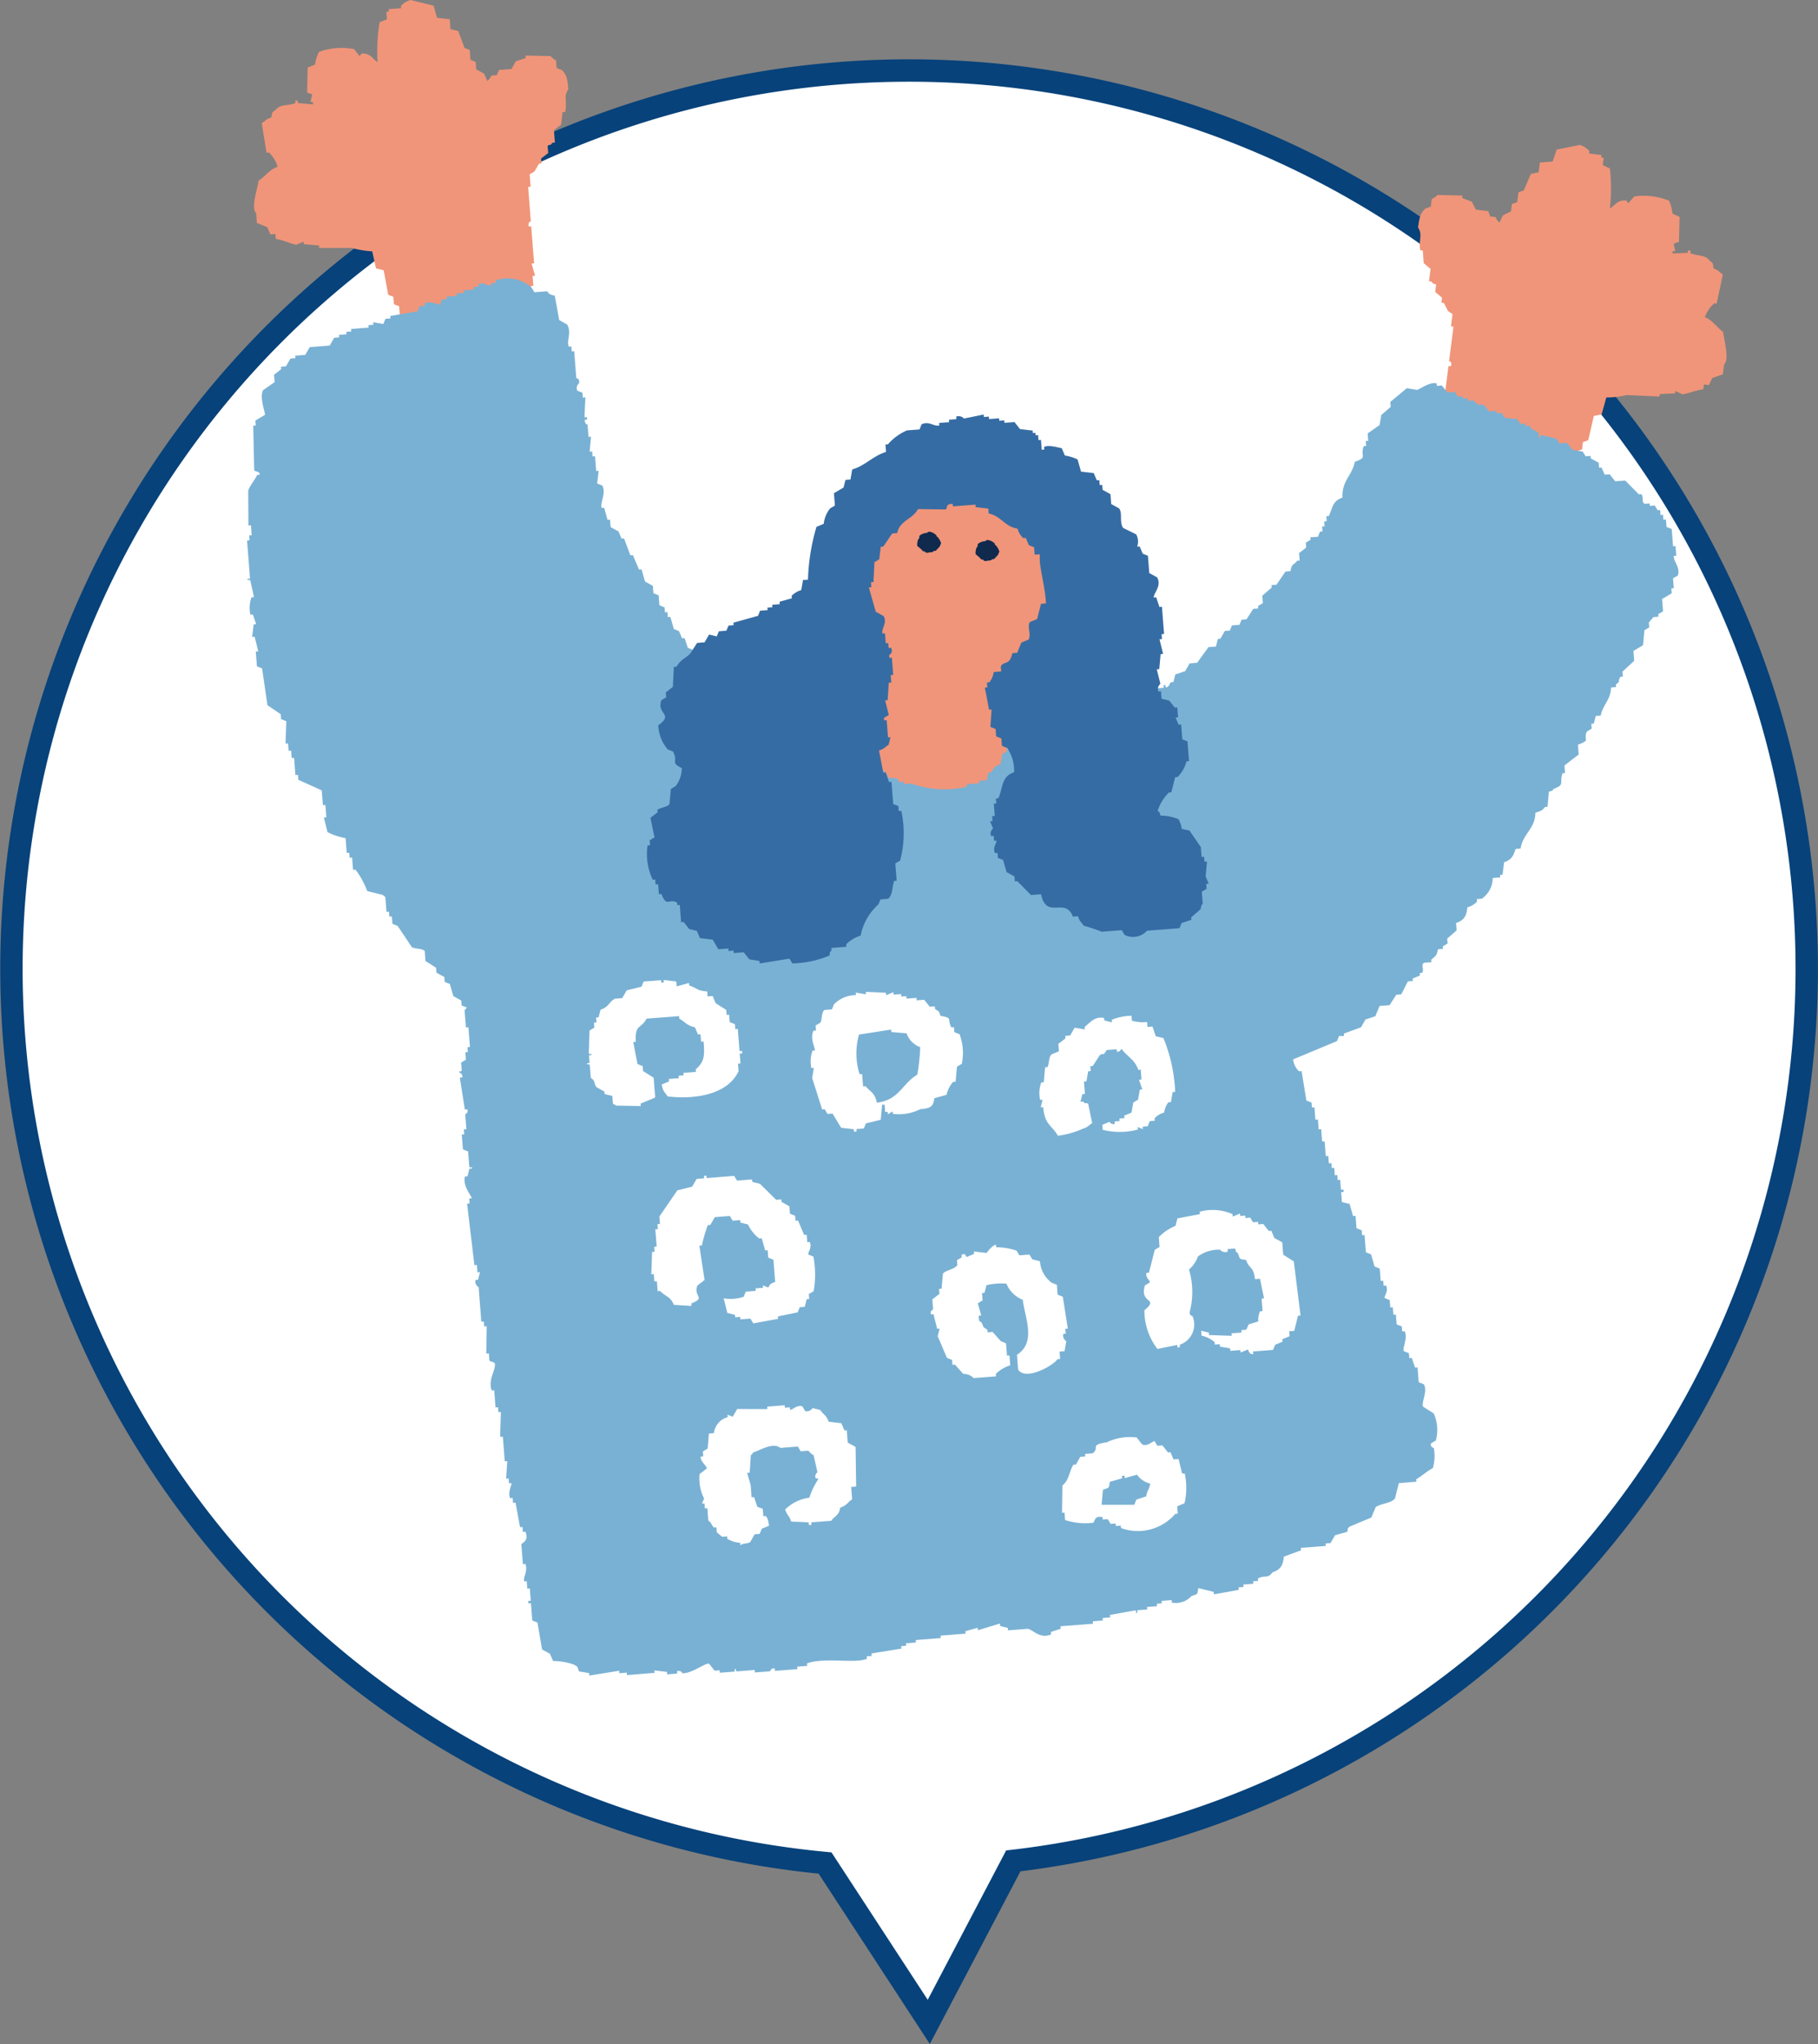
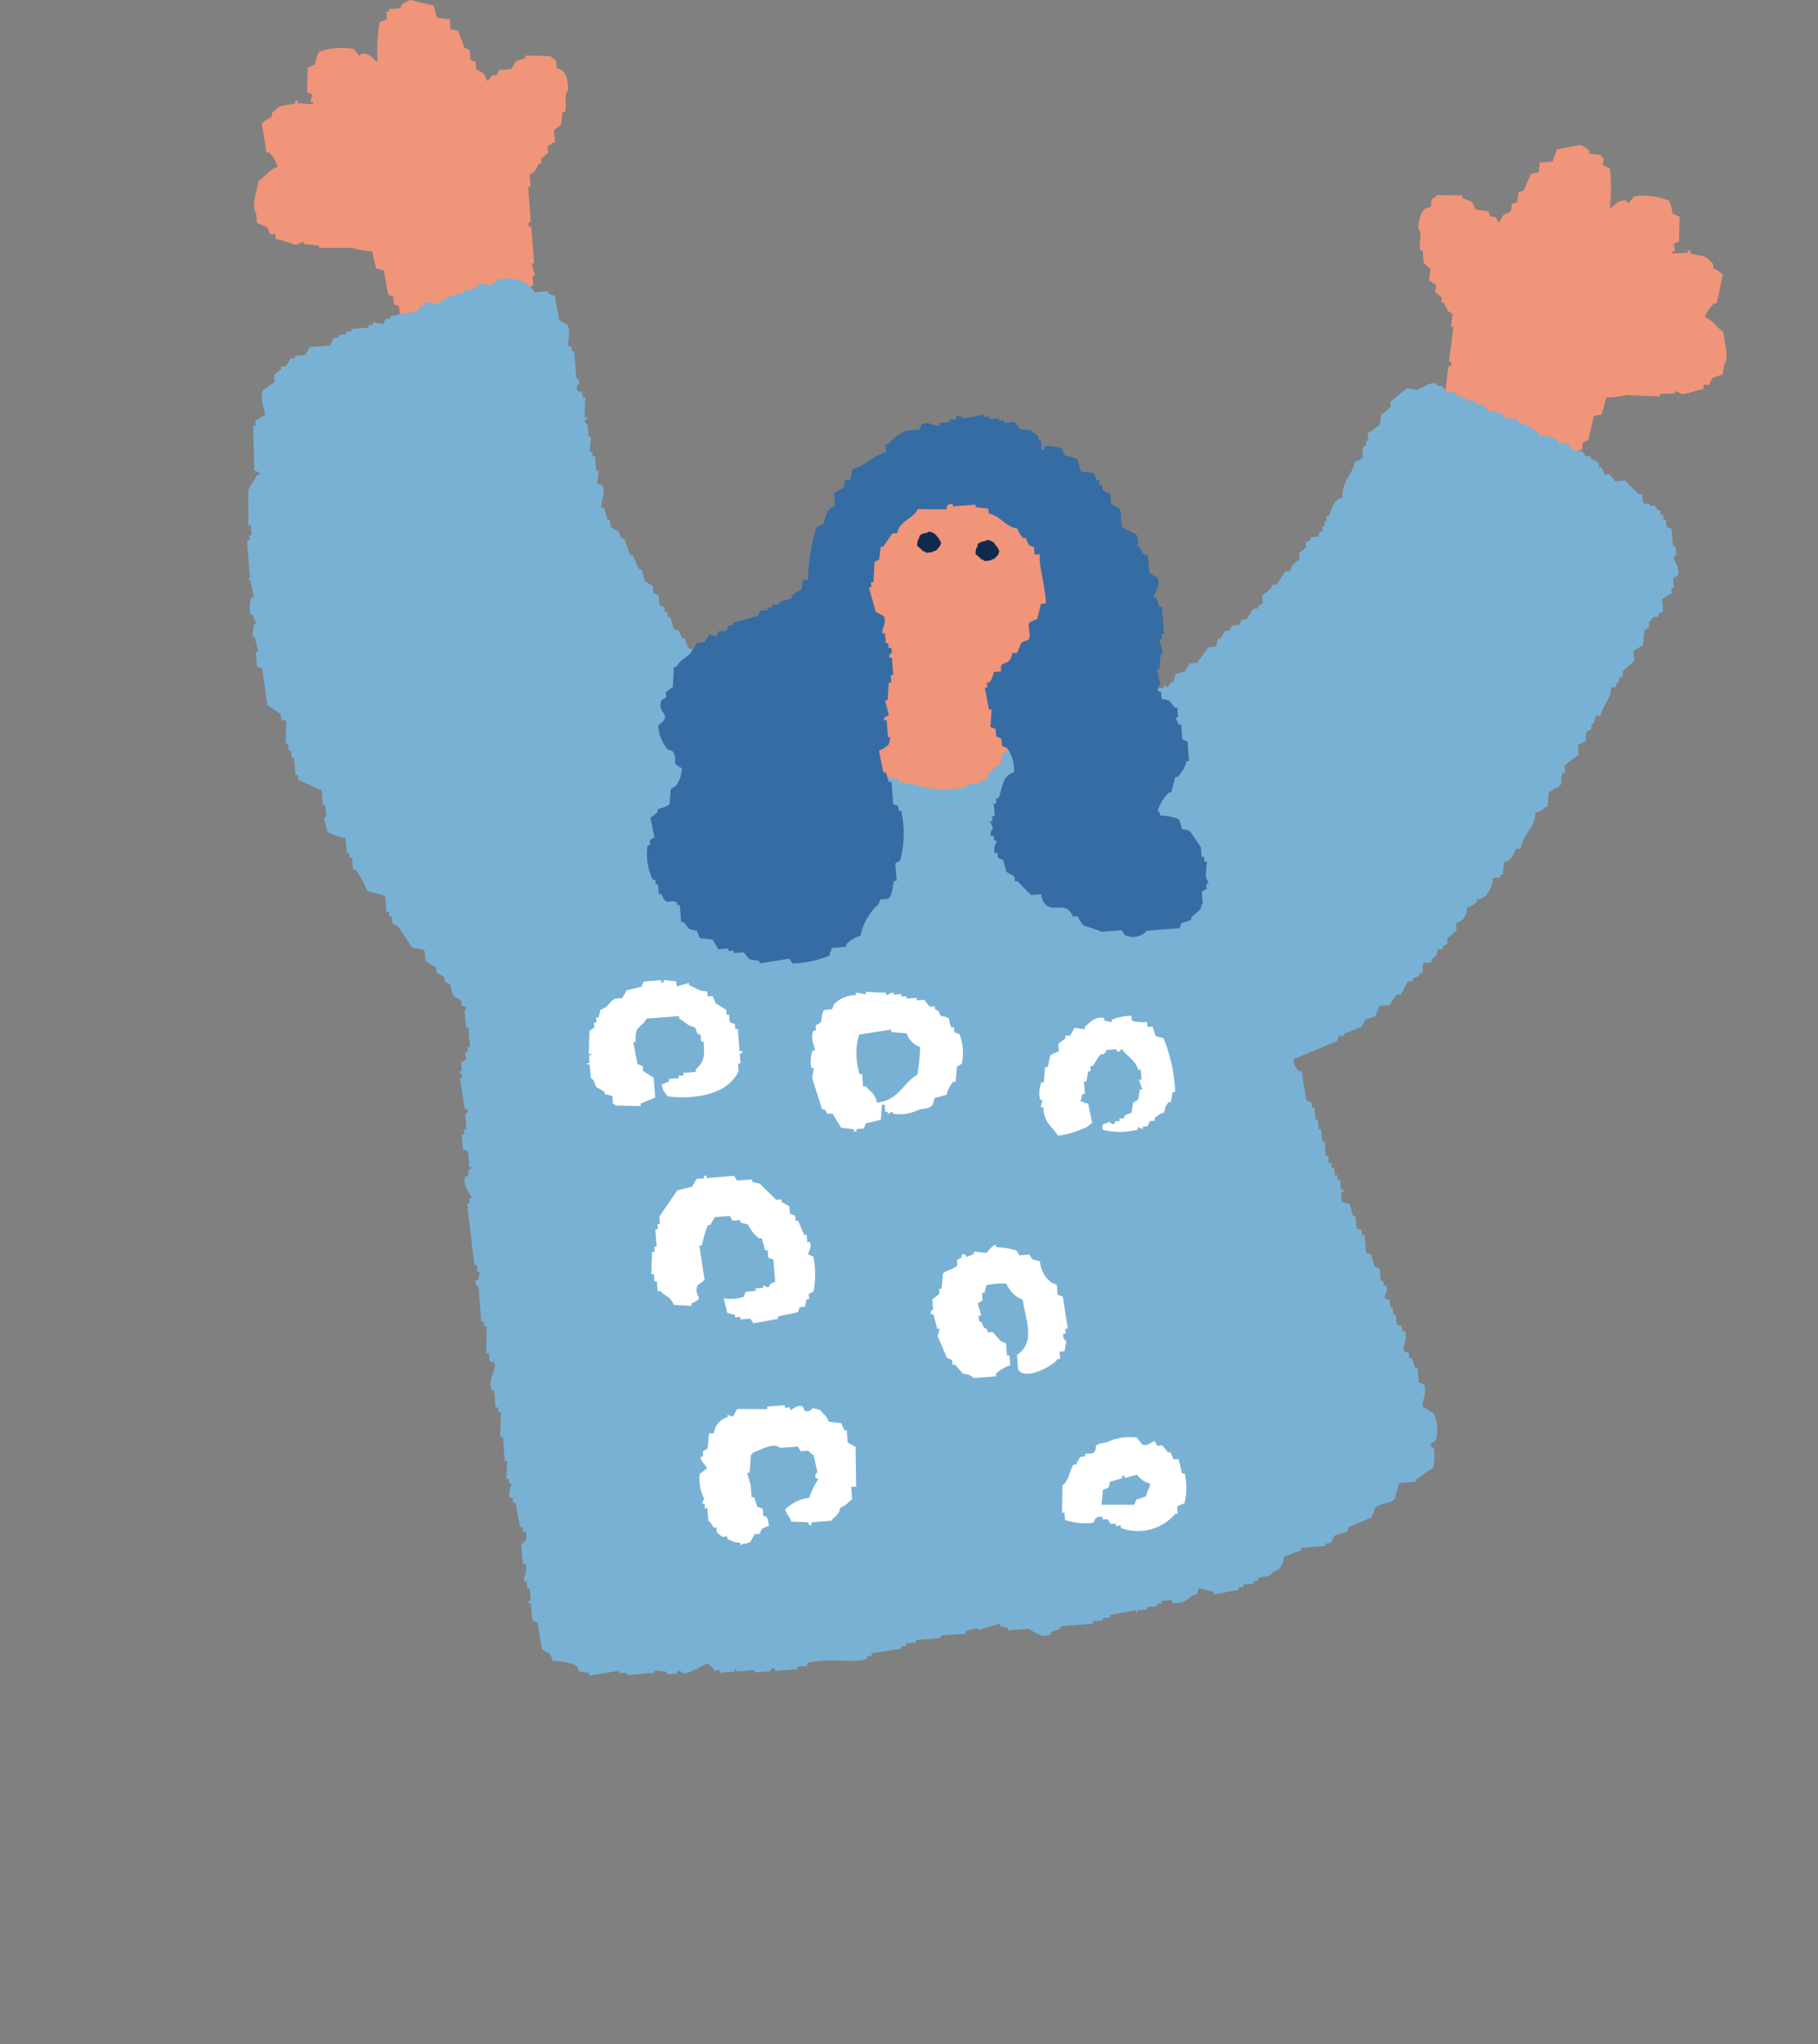
<svg xmlns="http://www.w3.org/2000/svg" width="81.214" height="91.252" viewBox="0 0 81.214 91.252">
  <rect x="0" y="0" width="81.214" height="91.252" fill="#808080" stroke="none" />
  <defs>
    <clipPath id="clip-path">
      <rect id="Rectangle_25926" data-name="Rectangle 25926" width="66.086" height="74.808" fill="none" />
    </clipPath>
  </defs>
  <g id="Group_56925" data-name="Group 56925" transform="translate(-1297.67 -327.023)">
    <g id="Group_50067" data-name="Group 50067" transform="translate(1298.17 327.023)" style="isolation: isolate">
      <g id="Group_50065" data-name="Group 50065">
-         <path id="Union_8" data-name="Union 8" d="M36.357,80.04a40.1,40.1,0,1,1,8.409-.095L40.99,87.133Z" transform="translate(0 3.132)" fill="#fff" stroke="#07427a" stroke-width="1" />
        <g id="Group_50180" data-name="Group 50180" transform="translate(10.537 0)">
          <g id="Group_50181" data-name="Group 50181" clip-path="url(#clip-path)">
            <path id="Path_6617" data-name="Path 6617" d="M8.484.252c.051.181.1.362.155.542l.567.067L9.24,1.3l.343.084.283.754.232.092.034.441.231.093c.009.11.018.22.026.331l.352.194.138.322c.128-.082.144-.191.206-.238l.223-.018.094-.229.558-.043.2-.348.438-.145c0-.036-.006-.073-.009-.11l1.125.024c.068.105.221.174.24.2.009.11.018.22.026.33l.232.093c.225.221.25.4.292.864-.235.308-.036.6-.146,1.009l-.112.009c-.023.186-.045.373-.068.559l-.318.246.043.551-.111.009c-.117.136,0,.044-.215.128.008.11.017.221.026.331l-.318.246c.005.074.011.147.017.22l-.111.009-.2.348-.215.128.043.551-.111.009q.034.44.068.881c.018.22.034.441.052.661,0,0-.145.005-.094.229l.111-.009q.064.826.128,1.652l-.111.009.155.543-.111.009c.011.146.022.294.034.44l-.111.009c.005.074.011.147.017.221L12.733,13q.017.94.034,1.881l-.627.6.034.441-.111.009.008.11-.549.154c0,.036.005.074.009.11l-.223.018.008.11-.446.035.008.11a2.305,2.305,0,0,1-1.116.086l-.781.061c-.039-.011-.686-.363-.7-.389L8.241,15.9l-.584-.287-.318-1.194-.352-.194-.043-.551-.232-.092c-.008-.11-.017-.221-.026-.331l-.231-.092q-.1-.547-.2-1.093l-.343-.084q-.086-.381-.171-.762a4.174,4.174,0,0,1-.91-.151l-1.46,0c0-.036-.006-.074-.009-.11L2.686,10.9c0-.037-.006-.074-.009-.11l-.326.136c-.284-.05-.6-.216-.919-.26-.005-.074-.011-.147-.017-.221l-.223.018-.138-.322L.59,9.954.556,9.514c-.238-.236.058-1.091.112-1.45.31-.2.476-.489.85-.62a1.529,1.529,0,0,0-.386-.635l-.112.009L.806,5.5c.193-.12.164-.167.43-.255.047-.269.02-.208.2-.348.221-.259.47-.155.876-.29L2.3,4.5l.111-.009c0,.036.006.074.009.11l.678.058c0-.036-.005-.074-.009-.11l-.111.009c.029-.113.057-.226.086-.339l-.231-.092q.013-.556.026-1.111l.327-.136a1.945,1.945,0,0,1,.18-.568,3.049,3.049,0,0,1,1.563-.121l.249.313.1-.119c.414.007.453.221.7.389A8.2,8.2,0,0,1,6.071.994L6.4.858c-.009-.11-.018-.22-.026-.33L6.483.519c0-.037-.006-.074-.009-.11L7.032.365,7.024.255A1,1,0,0,1,7.453,0l1.03.252" transform="translate(-0.151 0)" fill="#f09579" fill-rule="evenodd" />
            <path id="Path_6618" data-name="Path 6618" d="M84.756,9.589a.99.99,0,0,1,.416.273c0,.036-.009.073-.014.11l.555.067-.014.11.111.013c-.014.11-.028.219-.042.329l.32.15a8.135,8.135,0,0,1,0,1.782c.259-.157.308-.368.723-.358l.1.123.264-.3a3.034,3.034,0,0,1,1.555.189,1.911,1.911,0,0,1,.153.576l.319.15q-.014.556-.028,1.11l-.236.083c.023.114.047.228.07.342l-.111-.013c0,.037-.009.074-.013.11l.68-.029.014-.109.111.013c0,.036-.009.073-.013.109.4.153.653.059.861.327.171.148.146.086.18.356.261.1.229.145.416.273l-.277,1.3-.111-.013a1.533,1.533,0,0,0-.416.617c.368.148.52.445.819.657.036.36.291,1.228.041,1.453-.018.146-.037.292-.055.439l-.472.165-.153.316-.222-.027-.028.219c-.321.031-.644.183-.93.221l-.32-.15c0,.036-.009.073-.013.109l-.681.029c0,.036-.009.073-.014.11l-1.458-.066a4.117,4.117,0,0,1-.916.111l-.209.754-.348.07q-.125.542-.25,1.083l-.236.083c-.014.109-.028.219-.042.329l-.236.083c-.023.183-.046.365-.07.548L84.171,24l-.375,1.18-.6.262c-.019.146-.037.292-.056.439-.019.025-.682.349-.722.358l-.777-.094A2.308,2.308,0,0,1,80.532,26l.014-.109L80.1,25.84l.014-.11-.222-.027c0-.036.009-.073.013-.109l-.541-.177c0-.036.009-.073.013-.109l-.111-.013q.027-.22.055-.439l-.6-.63.126-1.878-.111-.013c.009-.073.018-.146.028-.219l-.111-.013c.019-.146.037-.292.056-.439l-.111-.013c.06-.178.121-.356.181-.535l-.111-.013.209-1.645.111.013c.061-.221-.084-.233-.084-.233q.041-.33.084-.659.056-.438.111-.877l-.111-.013q.034-.274.07-.548L78.853,17l-.18-.356-.111-.013c.009-.073.018-.146.028-.219l-.306-.26c.014-.109.028-.219.042-.329-.213-.093-.1,0-.209-.137l-.111-.013c.023-.183.046-.365.07-.548l-.306-.26c-.014-.188-.028-.375-.042-.562l-.111-.013c-.09-.416.123-.7-.1-1.014.065-.461.1-.64.333-.85l.236-.082c.014-.11.028-.219.041-.329.021-.028.177-.09.25-.192l1.125.025-.014.11.431.163.181.356.555.067.083.233.223.027c.059.049.07.159.194.246l.153-.316.361-.179c.014-.109.028-.219.042-.329l.236-.083c.018-.146.037-.292.055-.439l.236-.083.319-.74.348-.07c.018-.146.037-.292.055-.439l.57-.043q.09-.267.181-.534l1.041-.208" transform="translate(-25.207 -3.118)" fill="#f09579" fill-rule="evenodd" />
            <path id="Path_6619" data-name="Path 6619" d="M63.847,30.8l-.034-.441-.111.009q-.03-.386-.06-.771l-.232-.092c-.008-.111-.017-.221-.026-.331l-.111.009c-.006-.074-.011-.147-.018-.221l-.111.009c-.005-.073-.011-.146-.017-.22l-.112.009-.129-.212-.223.018-.008-.11-.223.017c-.156-.1-.026-.269-.146-.432l-.112.009-.609-.617-.447.034-.249-.313-.223.018q-.068-.161-.137-.322l-.112.009c-.005-.074-.011-.147-.017-.22l-.352-.194-.008-.11-.223.017-.129-.211-.455-.076-.249-.313-.335.026-.128-.211-.688-.168c-.128.091.052.086-.1.119-.006-.074-.011-.147-.018-.221l-.352-.194c0-.036-.006-.073-.009-.11L57.107,25c0-.037-.005-.074-.009-.111l-.223.018-.129-.211-.567-.067-.129-.212-.223.018-.008-.11-.335.026-.249-.313-.223.018-.24-.2-.223.018-.008-.11-.223.017c0-.036-.006-.073-.009-.11l-.223.018-.129-.212-.335.026-.249-.313-.223.018-.008-.111c-.305-.084-.721.248-.877.29l-.455-.076-.738.611c.005.074.011.147.017.221l-.421.365-.077.449-.532.374c.008.11.017.221.026.331l-.112.009c.006.073.011.146.018.22l-.112.009c-.164.5.206.474-.395.7-.121.624-.58.828-.55,1.594-.458.16-.427.441-.61.823l-.111.009c.005.074.011.147.017.221l-.111.009c.005.073.011.146.017.22l-.111.009c.005.074.011.147.017.22l-.111.009-.094.229-.335.026c0,.036.006.073.009.11l-.215.127c.005.074.011.147.017.221l-.318.246c.009.11.018.221.026.331l-.111.009c-.184.24-.227.089-.3.466l-.223.018-.4.586-.223.018.008.11-.42.365c.008.11.017.22.026.331l-.215.128.008.11-.223.017-.3.467-.223.018-.094.229-.335.026c-.032.076-.063.153-.094.229l-.223.018-.2.348-.111.009-.086.339-.335.026-.507.7-.335.026-.2.348-.438.144c-.028.113-.057.226-.086.339l-.112.009c-.1.119-.043.158-.206.238-.094-.079.029-.153-.12-.1l.008.111-.335.026-.094.229-.223.018c0,.036.006.073.009.11-.507.327-1.024.3-1.159.976-.458.1-.468.276-.747.5l.008.111-1.348-.006c0,.036.006.073.009.11l-.223.018-.2.348-.111.009c-.225.053-.232-.093-.232-.093l-1.219.206a.3.3,0,0,0-.343-.084c0,.036.006.074.009.11a1.435,1.435,0,0,1-.773.171c0-.036-.006-.074-.009-.11a1.715,1.715,0,0,0-.9-.04c0,.036.005.074.009.11l-.335.026c0,.036.006.073.009.11l-.111.009-.129-.212-.679-.058-.008-.11-.112.009c0,.036.006.073.009.11l-1.125-.024c0-.036-.005-.074-.009-.11l-.223.018-.008-.11-.223.017-.129-.211-1.125-.024c0-.036-.005-.074-.009-.11l-.335.026c0-.036-.005-.073-.009-.11-.24-.024-.409.283-.541.264l-.129-.212-.447.035c0,.036.006.074.009.11l-.112.009-.008-.11-1.331.214c0,.037.006.074.009.111l-.781.061c0,.036.005.074.009.11l-.559.043c0,.037.006.074.009.11l-.111.009c0-.036-.006-.074-.009-.11l-.885.18-.008-.11a1.394,1.394,0,0,0-.807-.27c-.006-.074-.011-.146-.018-.22l-.232-.092-.008-.111-.223.018c-.4-.248-.379-.717-.962-.812a1.754,1.754,0,0,0-.653-1.169l-.231-.092c-.018-.22-.034-.441-.052-.661l-.111.009c-.006-.073-.011-.146-.017-.22l-.352-.194q-.021-.275-.043-.551L19.69,34.9l-.146-.433-.112.009q-.069-.161-.137-.322l-.232-.092c-.051-.181-.1-.362-.155-.542l-.111.008c-.006-.074-.011-.146-.018-.22l-.111.008c-.006-.073-.011-.146-.017-.22L18.42,33l-.034-.441-.231-.093c-.009-.11-.018-.22-.026-.331l-.352-.194q-.078-.271-.155-.543l-.112.009q-.137-.322-.275-.644l-.111.009-.283-.754-.111.009-.138-.322-.352-.194-.026-.331-.111.009c-.051-.18-.1-.361-.155-.542l-.111.009c-.077-.233.214-.639.034-1l-.232-.093L15.707,27l-.111.009c-.018-.22-.034-.441-.051-.661l-.112.009c-.005-.074-.011-.147-.017-.221l-.112.009.061-.669-.112.009-.043-.551s-.1.026-.129-.211l.111-.009-.008-.11-.112.009q.021-.445.043-.891L15,23.733c-.006-.073-.011-.146-.018-.22l-.231-.092a.287.287,0,0,1,.086-.339c.012-.238-.129-.212-.129-.212q-.047-.605-.094-1.212l-.111.009c-.005-.073-.011-.146-.017-.22l-.112.009c-.117-.276.142-.623-.077-.991l-.352-.194q-.1-.547-.2-1.093c-.334-.055-.27-.165-.352-.194l-.558.043-.129-.211a1.614,1.614,0,0,0-1.6-.319c0,.036.006.074.009.11l-.223.018c0,.037.006.074.009.11-.134.018-.3-.177-.567-.067,0,.037.005.074.009.111l-.223.017c0,.037.005.074.009.111l-.447.034.008.111-.335.026c0,.036.006.074.009.11l-.447.035c0,.036.006.073.009.11l-.223.018-.094.229c-.143-.01-.406-.181-.678-.058l.008.11-.223.018-.1.229-1.219.206c0,.037.006.074.009.111l-.223.017c-.031.076-.063.153-.094.229l-.455-.075c0,.036.005.074.009.11l-.223.017.008.111-.781.061c0,.036.006.074.009.11l-.223.018c0,.037.006.074.009.11l-.335.026.008.11-.223.018-.2.348-.893.07-.2.348-.446.034.008.11-.223.018-.2.348-.223.017c0,.037.005.074.009.111l-.318.246c.008.11.017.22.026.33L.714,23.4c-.169.319.11,1.031.086,1.1l-.43.255c.006.074.011.147.018.22l-.112.009q.021,1,.043,1.991c.029.067.273.035.24.2l-.112.009c-.091.219-.329.48-.395.7L.06,29.44l.112-.009c.011.146.022.294.034.441l-.111.008c.005.074.011.147.017.221L0,30.11q.064.826.128,1.653c-.024.154-.138-.034-.1.118l.111-.008q.086.381.171.763L.2,32.643a1.386,1.386,0,0,0-.051.78l.111-.009.146.432-.111.009-.069.559.111-.009q.082.326.163.653l-.112.009c.018.22.034.441.052.661l.231.093q.12.822.24,1.643l.593.4c.005.074.011.147.017.221l.232.092-.034,1,.111-.009c.009.11.018.221.026.331l.112-.009c.008.11.017.221.026.331L2.1,39.81q.03.386.06.771l.112-.009c.005.074.011.147.017.221l1.047.472c.018.22.034.441.052.661l.111-.009.043.551-.111.009.163.652a3.011,3.011,0,0,0,.807.27c.017.22.034.441.051.661l.111-.009c.006.074.011.147.018.221l.111-.009q.021.275.043.551l.111-.008a3.863,3.863,0,0,1,.524.956l.687.168.12.1c.018.22.034.441.051.661l.112-.009c.005.074.011.147.017.221l.112-.009c.008.11.017.221.026.331l.231.092.636.948c.125.08.481.051.575.177l.034.441.472.3c.005.074.011.147.017.221l.352.194c.005.074.011.147.017.22l.232.093c.051.181.1.361.155.542l.352.194c.005.074.011.147.017.221l.232.092-.1.119q.029.386.06.771l.111-.009.069.881-.112.009c.006.074.011.147.018.22l-.112.009c.009.11.018.221.026.331l-.215.128c.009.11.018.221.026.331-.036.152-.137-.034-.1.119a.178.178,0,0,1,.128.212l-.111.008.223,1.424.112-.009c.047.184-.09.2-.094.229.017.221.034.441.051.661l-.111.009c.005.073.011.146.017.22l-.111.009c.017.22.034.441.051.661l.231.093c.018.22.034.441.051.661.05.148.155-.051.121.1l-.112.008c-.028.113-.057.227-.086.339l-.112.009c-.121.435.31.879.3.974l-.112.009c.006.074.011.147.017.221l-.111.009.326,2.745.111-.009c.009.11.018.22.026.331l.112-.009c-.029.113-.057.226-.086.339l-.112.009a.28.28,0,0,0,.138.322l.119,1.543.112-.009c.005.074.011.147.017.22l.112-.009q-.009.61-.018,1.221L10.8,66.4c.009.111.018.221.026.331l.232.092c.1.269-.316.734-.129,1.23l.111-.009q.03.386.06.771l.112-.009c.005.074.011.146.017.22l.111-.009-.034,1c0,.037.006.074.009.111l.111-.009q.044.551.086,1.1l.112-.009q-.026.391-.052.78l.112-.009c.005.074.011.147.017.22l.112-.008c.013.085-.175.412-.061.669l.112-.009c.005.074.011.147.017.221l.112-.009q.1.547.2,1.093l.111-.008c.006.074.011.146.018.22l.111-.009c.173.429-.153.483-.18.568q.034.44.068.881l.112-.009c.124.344-.115.576-.052.78l.112-.009c.008.11.017.22.026.331l.111-.009c.014.184.029.367.043.551l-.112.009c0,.036.006.074.009.11l.111-.009q.03.386.06.771l.232.092q.1.6.206,1.2l.352.194.137.322a2.946,2.946,0,0,1,.91.15c.2.111.161.055.249.314l.455.075c0,.037.006.074.009.111l1.331-.215.008.11.335-.026.008.11,1.228-.1c0-.036-.005-.074-.009-.11l.567.067c0,.037.006.074.009.11l.447-.034c0-.037-.006-.074-.009-.11.2-.046.231.092.231.092.395.04,1.036-.468,1.2-.426l.249.314.223-.018c0,.036.005.074.009.11l.669-.052-.008-.11c.157-.016-.038.086.12.1l.781-.061.008.11.67-.052c.028-.008.026-.145.215-.128,0,.036.006.074.009.11l1-.078c0-.036-.006-.073-.009-.11l.447-.034c0-.037-.006-.074-.009-.11.767-.289,2.145.022,2.679-.209l-.008-.11.223-.018-.008-.111,1.331-.214-.008-.11.223-.018-.008-.11.446-.035-.008-.11,1.116-.087c0-.036-.005-.074-.009-.11l1.117-.087c0-.036-.006-.074-.009-.11l.549-.153c0,.036.006.073.009.11l.988-.3.008.111.343.084c0,.037.006.074.009.11l.893-.07c.252.069.541.46,1.03.252l-.008-.11.438-.144c0-.037-.006-.074-.009-.111l1.452-.113c0-.036-.006-.074-.009-.11l.447-.035c0-.036-.006-.074-.009-.11l.335-.026-.008-.111,1.107-.2c.156.026-.032.142.12.1l-.008-.111.446-.034-.008-.11.446-.035-.008-.11.223-.018-.008-.11.447-.034.008.11a.94.94,0,0,0,.876-.29c.3-.107.252-.046.309-.356l.687.168c0,.037.006.074.009.11l1.108-.2c0-.037-.006-.074-.009-.111l.223-.018c0-.036-.006-.073-.009-.11l.447-.034c0-.037-.006-.074-.009-.11l.223-.018c0-.037-.005-.074-.009-.11.36-.173.417.036.653-.273.367-.121.467-.317.506-.7l.765-.281c0-.037-.005-.074-.009-.111l1.117-.086c0-.037-.006-.074-.009-.111l.223-.018.2-.348.549-.154c.05-.225-.023-.093.094-.229l.979-.408.189-.458c.208-.174.718-.17.867-.4l.172-.678.781-.061c0-.036-.005-.074-.009-.11.31-.179.445-.338.748-.5a2,2,0,0,0,.043-.89c0-.019-.173-.025-.128-.212l.215-.128a1.772,1.772,0,0,0-.094-1.211l-.472-.3c-.094-.209.215-.651.034-1l-.231-.092c-.018-.221-.034-.441-.051-.661l-.112.009-.146-.432-.111.009c-.006-.074-.011-.147-.018-.221l-.231-.092c-.064-.152.189-.574.043-.89l-.111.009c-.005-.074-.011-.147-.017-.221l-.232-.092-.034-.441-.111.009c-.009-.11-.018-.221-.026-.331l-.112.009c-.008-.11-.017-.221-.026-.331l-.231-.092c0-.14.182-.3.069-.559l-.112.009c-.005-.074-.011-.147-.017-.221l-.112.009-.043-.551-.232-.093c-.051-.181-.1-.361-.155-.542l-.231-.093q-.03-.386-.06-.771l-.111.009c-.006-.074-.011-.147-.018-.221l-.231-.093q-.022-.275-.043-.551l-.111.009c-.052-.181-.1-.361-.155-.542l-.343-.084-.034-.441.111-.009-.008-.11-.112.009-.034-.441-.111.009c-.005-.074-.011-.147-.017-.221l-.112.009c-.009-.11-.017-.22-.026-.331l-.111.009c-.006-.074-.011-.146-.018-.22l-.111.009c-.009-.111-.018-.221-.026-.331l-.112.009c-.017-.221-.034-.441-.051-.661l-.111.009q-.022-.275-.043-.551l-.111.009-.034-.441-.112.009-.043-.551-.111.008c-.006-.074-.011-.146-.018-.22l-.231-.093-.215-1.313-.112.009a.847.847,0,0,1-.266-.533l1.958-.817.094-.229L49,52.231,49,52.121l.764-.281.2-.348.438-.144.189-.458.447-.035.3-.466.223-.018.292-.577.223-.018c0-.036-.005-.074-.009-.11l.327-.136c0-.036-.006-.074-.009-.11l.112-.009c.094-.173-.067-.33.077-.449l.335-.026c0-.037-.006-.074-.009-.11.194-.18.238-.154.3-.467l.223-.018-.008-.11.215-.128c-.006-.074-.011-.146-.018-.22l.421-.366c-.009-.11-.017-.22-.026-.331.367-.12.468-.316.507-.7a.877.877,0,0,0,.429-.255c0-.037-.005-.074-.009-.11l.223-.018a1.131,1.131,0,0,0,.49-.925l.335-.026c0-.036-.005-.074-.009-.11l.112-.009.069-.559c.352-.119.408-.285.515-.595l.223-.018c.109-.682.646-.862.662-1.6.239-.071.31-.1.429-.255l.111-.009.061-.669c.217-.084.1.007.215-.128.518-.2.24-.247.395-.7l.112-.009c-.009-.11-.018-.221-.026-.331.008-.016.586-.459.635-.493q-.016-.221-.034-.441c.605-.221.216-.19.4-.586l.215-.128c-.005-.074-.011-.146-.017-.22l.111-.009q.044-.169.086-.339l.223-.018c.1-.5.445-.691.464-1.255l.223-.018c0-.037-.006-.074-.009-.11.3-.269.016,0,.2-.348l.111-.009c-.005-.074-.011-.146-.017-.22l.524-.485-.034-.441.43-.254q.029-.335.06-.67l.215-.128c-.005-.074-.011-.146-.017-.22l.206-.238.223-.018c0-.037-.006-.074-.009-.111l.215-.127-.043-.551.429-.255c-.005-.073-.011-.146-.017-.22l.111-.009L63.7,31.8l.215-.128c.126-.36-.206-.634-.18-.873l.111-.009" transform="translate(0 -5.98)" fill="#79b1d4" fill-rule="evenodd" />
            <path id="Path_6620" data-name="Path 6620" d="M22.622,68.543l-.112.009c0,.157.077-.049.121.1l.043.551c.24.169.115.252.258.423l.352.194.008.11.343.084c.009.11.018.22.026.33.078.136.051-.038.121.1l1.124.023-.008-.11.653-.273-.069-.881-.472-.3c-.006-.074-.011-.147-.018-.22l-.231-.093q-.1-.491-.189-.983l.111-.009c-.044-.813.221-.545.482-1.035l1.452-.113c0,.037.005.074.009.11.267.155.352.322.7.389q.069.161.137.322l.112-.009c.009.11.017.22.026.331l.111-.009c.065.689.011.919-.352,1.246,0,.036.005.074.009.11l-.558.044c0,.036.005.074.009.11l-.223.017.008.111-.446.034.008.111-.326.136c.071.353.126.314.266.534,1.39.16,2.733-.161,3.169-1.133-.009-.11-.017-.22-.026-.331l.111-.009c-.012-.147-.022-.294-.034-.441l.111-.009c0-.036-.006-.074-.009-.11l-.111.009c-.026-.331-.051-.661-.077-.991l-.112.009c-.006-.074-.011-.147-.017-.221l-.232-.092c-.008-.111-.017-.221-.026-.331l-.111.009c-.006-.074-.011-.147-.018-.221l-.472-.3q-.068-.161-.137-.322l-.223.018c-.005-.074-.012-.147-.017-.221-.472-.032-.406-.13-.807-.269,0-.037-.006-.074-.009-.111l-.55.154c-.005-.074-.011-.147-.017-.22l-.567-.067c0,.036.006.074.009.11l-.112.009-.008-.11-.781.061c-.032.076-.063.153-.094.229l-.661.163-.2.348-.335.026c-.281.163-.244.356-.636.493l-.086.339-.112.009c.006.074.011.147.018.221l-.112.009c.006.074.011.146.018.22l-.215.128q-.018.5-.035,1c.037.152.117-.055.121.1l-.112.008c.009.111.017.221.026.331" transform="translate(-7.319 -21.087)" fill="#fff" fill-rule="evenodd" />
            <path id="Path_6621" data-name="Path 6621" d="M42.826,70.365l.549-.153a1.289,1.289,0,0,1,.292-.577l.112-.009q.029-.335.06-.669l.215-.128a2.366,2.366,0,0,0-.1-1.322l-.232-.092c-.005-.074-.011-.146-.017-.22l-.112.009c-.221-.38.1-.415-.489-.516-.092-.271-.073-.176-.249-.313,0-.037-.005-.074-.009-.111l-.223.018-.249-.313-.335.026-.008-.11-.447.034c0-.036-.006-.074-.009-.11l-.223.017-.008-.11-.335.026L41,65.631l-.327.136c0-.037-.005-.074-.009-.111l-.9-.04c0,.036.006.074.009.11l-.456-.076c0,.037.006.074.009.111a1.389,1.389,0,0,0-.979.408l-.094.229-.335.026c-.132.1-.1.419-.18.568l-.215.128c.006.074.011.147.018.221l-.112.008c-.145.337.015.6.069.881l-.111.009a1.406,1.406,0,0,0-.052.78l.112-.009q-.039.225-.078.449l.446,1.406.112-.009.128.211.223-.018.387.635.567.067.008.11.112-.008c0-.037-.006-.074-.009-.11l.335-.026.094-.229.661-.162.061-.669.111-.009c.009.11.017.22.026.33l.111-.009c0,.037.006.074.009.111l.215-.128c0,.036.006.074.009.11a2.1,2.1,0,0,0,1.219-.206c.471-.047.576-.1.636-.493m-2.568.2c-.1-.449-.276-.463-.507-.736l-.111.009q-.021-.275-.043-.551l-.111.009a3.051,3.051,0,0,1-.026-1.771L40.9,67.3c0,.036.006.074.009.11l.678.058a1.01,1.01,0,0,0,.61.617,8.866,8.866,0,0,1-.13,1.23c-.682.395-.8,1.133-1.812,1.249" transform="translate(-12.126 -21.336)" fill="#fff" fill-rule="evenodd" />
            <path id="Path_6622" data-name="Path 6622" d="M55.676,67.384c0,.036.005.074.009.11l-.343-.084c0-.037-.006-.074-.009-.111-.434-.09-.67.256-.867.4l.008.11-.455-.075-.2.348L53.6,68.1c0,.036.006.073.009.11l-.318.246c.009.11.017.22.026.331l-.326.136c-.136.132-.1.385-.181.568L52.7,69.5q-.03.334-.06.669l-.112.009a1.39,1.39,0,0,0-.051.779l.111-.009c-.028.113-.057.227-.086.339l.111-.009c.072.8.373.788.661,1.279a3.923,3.923,0,0,0,1.1-.308c.265-.088.236-.135.429-.255l-.18-.873c-.228-.049-.1.023-.232-.092l-.111.009c.028-.113.057-.226.086-.339l.112-.009q-.022-.275-.043-.551l.112-.009.077-.449.112-.009c-.006-.073-.011-.146-.018-.22l.112-.009.3-.466c.217-.188.119.1.318-.247l.447-.034.008.11.112-.009.1-.119c.241.339.6.481.746.939l.112-.009.034.441-.112.009.146.432-.111.009q-.038.225-.078.449l-.215.128-.077.449-.327.136c0,.036.006.074.009.11l-.223.018c0,.036.005.073.009.11l-.223.018.008.11a.187.187,0,0,1-.231-.093l-.327.136c.006.074.011.147.018.221a3.1,3.1,0,0,0,1.571-.011l-.008-.11.231.092-.008-.11.223-.018c.032-.076.063-.153.094-.229l.223-.018-.008-.11a.893.893,0,0,1,.429-.255.911.911,0,0,1,.189-.458l.112-.009.077-.449.112-.008a7.039,7.039,0,0,0-.524-2.4l-.343-.084-.146-.432-.223.018c-.006-.074-.011-.147-.018-.221a1.777,1.777,0,0,1-.678-.058c-.005-.073-.011-.146-.017-.22a2.4,2.4,0,0,0-.885.18" transform="translate(-17.05 -21.853)" fill="#fff" fill-rule="evenodd" />
            <path id="Path_6623" data-name="Path 6623" d="M32.34,78.856l-.729-.719-.343-.084c0-.037-.006-.074-.009-.111l-.67.053-.129-.212-1.228.1c0-.037-.006-.074-.009-.11l-.111.008.008.111-.335.026-.2.348-.661.162L27.119,79.6c.009.11.017.22.026.33l-.111.009c.005.074.011.147.017.221l-.112.008q.03.386.06.771l-.111.009c.005.074.011.147.017.221l-.111.008-.034,1,.111-.009c.009.111.018.221.026.331l.112-.009q.017.221.034.441l.112-.008c.236.258.46.234.609.617l.79.049c0-.036-.006-.074-.009-.11.682-.269.076-.295.275-.8l.318-.246q-.116-.766-.232-1.533l.112-.009a6.072,6.072,0,0,1,.267-.908l.111-.009.2-.348.669-.052.129.211.335-.026.008.11.343.084a1.669,1.669,0,0,0,.5.626l.112-.009.154.542.112-.009c.009.111.017.221.026.331l.231.093q.039.495.078.991c-.327.107-.231.2-.318.246l-.232-.093c0,.037.006.074.009.11l-.335.026.008.11-.446.035c-.032.076-.063.153-.094.229a1.818,1.818,0,0,1-.893.07q.082.326.163.653l.343.084.008.11.223-.018c0,.036.006.074.009.11l.447-.034.129.211,1.107-.2-.008-.11.884-.18c.032-.076.063-.153.094-.229l.223-.018c.029-.113.057-.226.086-.339l.112-.009c-.005-.073-.011-.146-.017-.22l.215-.128A4.264,4.264,0,0,0,34,81.387l-.231-.093c0-.144.174-.3.069-.559l-.112.009c-.008-.11-.017-.221-.026-.331l-.111.009q-.138-.322-.275-.644l-.112.009c-.005-.074-.011-.147-.017-.22l-.232-.093c-.008-.11-.017-.22-.026-.33l-.352-.2c0-.036-.006-.073-.009-.11l-.223.018" transform="translate(-8.701 -25.288)" fill="#fff" fill-rule="evenodd" />
-             <path id="Path_6624" data-name="Path 6624" d="M60.779,80.75a2.153,2.153,0,0,0-.746.5c.011.147.022.294.033.441l-.215.128q-.129.509-.258,1.018l-.111.009c-.056.242.176.322.146.432l-.214.128c-.266.837.667.543-.026,1.11a2.823,2.823,0,0,0,.583,1.728l.885-.18c0,.037.007.074.009.11l.111-.008-.008-.111a.953.953,0,0,0,.576-1.263c-.01-.031-.15-.022-.129-.212a3.5,3.5,0,0,0-.034-1.881,1.41,1.41,0,0,0,.4-.586,1.576,1.576,0,0,1,.988-.3.3.3,0,0,0,.344.084c0-.037-.007-.074-.009-.111l.335-.026c.083.215-.008.1.128.211.109.294.047.249.362.3.16.438.327.26.4.856l.223-.018.18.873L64.625,84c.014.184.028.367.044.551l-.112.009a.843.843,0,0,0-.078.449c-.08.04-.379.108-.437.145l-.1.229-.222.018.008.11-.447.034.009.111-1.013-.032c0-.036-.007-.073-.009-.11l-.344-.084c.006.074.011.147.017.221a1.293,1.293,0,0,1,.584.287l.008.11.223-.017c0,.036.007.074.009.11l.455.076c0,.036.006.074.009.11l.447-.034.008.11.327-.136c.024,0,.053.251.24.2l-.007-.111.893-.07.094-.229.327-.136c0-.036-.007-.074-.009-.11l.326-.136c-.006-.074-.011-.146-.017-.22l.223-.018.171-.678.111-.009q-.15-1.208-.3-2.415l-.473-.3-.043-.551-.352-.194q-.069-.161-.136-.322l-.112.009-.25-.313-.223.018c0-.037-.005-.074-.009-.11l-.223.017c-.044-.07-.086-.141-.13-.211L63.9,80.4c0-.036,0-.073-.009-.11l-.223.018c0-.036-.005-.074-.009-.11l-.325.136c0-.037-.007-.074-.009-.111a2.225,2.225,0,0,0-1.469-.107l.008.11-1,.189c-.028.113-.057.225-.086.339" transform="translate(-19.303 -26.021)" fill="#fff" fill-rule="evenodd" />
            <path id="Path_6625" data-name="Path 6625" d="M51.037,87.451c-.009-.11-.017-.22-.026-.331l.223-.017.077-.449a.307.307,0,0,1-.137-.322l.111-.009c-.005-.074-.011-.147-.017-.22l.111-.009-.223-1.424-.232-.092-.034-.441-.231-.093a1.3,1.3,0,0,1-.524-.957L49.793,83l-.129-.212-.447.035-.129-.212a3.053,3.053,0,0,0-.91-.151l-.008-.11c-.15,0-.421.366-.421.366l-.566-.067.008.11-.326.136c-.052-.031-.047-.2-.232-.093,0,.037.005.074.009.11l-.215.128c.005.073.011.146.017.22-.13.194-.545.231-.644.383-.02.223-.04.446-.06.669l-.111.009c.005.074.011.147.017.22l-.318.247.034.441c-.009.043-.149.036-.094.229l.111-.009c.055.217.109.435.163.653l.111-.009c-.028.113-.057.226-.086.339l.412.966.231.093c.006.073.011.146.018.22l.111-.009.369.414a.624.624,0,0,1,.464.186l1-.078c0-.037-.005-.074-.009-.11a1.648,1.648,0,0,1,.644-.383l-.034-.441-.111.009c-.014-.184-.029-.368-.043-.551l-.231-.092-.369-.415-.223.018c0-.036-.006-.074-.009-.11-.178-.139-.148-.046-.249-.313-.113-.116-.129.007-.137-.322l.111-.009c-.051-.181-.1-.362-.155-.542l.215-.128c-.008-.11-.017-.221-.026-.331l.112-.009c.028-.113.057-.226.086-.339a2.841,2.841,0,0,1,.893-.069,1.3,1.3,0,0,0,.73.719c.1.832.616,1.885-.258,2.458.017.22.034.441.051.661.338.514,1.576-.182,1.76-.469l.112-.009" transform="translate(-14.715 -26.779)" fill="#fff" fill-rule="evenodd" />
            <path id="Path_6626" data-name="Path 6626" d="M36.41,94.09l-.138-.322-.566-.067c-.108-.3-.225-.3-.378-.525l-.343-.084a.3.3,0,0,1-.327.136l-.128-.212c-.26-.081-.441.171-.55.153,0-.036-.006-.073-.009-.11l-.223.018-.008-.11-.781.061.008.11-1.348-.006-.2.348-.232-.093c0,.037.006.074.009.111a.837.837,0,0,0-.618.713l-.223.018L30.3,94.9l-.215.128c.006.074.011.147.017.221l-.111.008c-.038.223.293.422.267.534l-.318.246a1.959,1.959,0,0,0,.2,1.093l-.094.229.112-.009c.005.074.011.147.017.221l.111-.009q.021.275.043.551c.149.107.132.186.249.313l.111-.009c.006.074.011.147.018.221l.24.2.223-.018.008.11a1.286,1.286,0,0,0,.576.177c0,.037.005.074.009.11.143-.109.287-.051.438-.144l.2-.348.223-.017.094-.229.327-.136c-.054-.247-.036-.284-.146-.432l-.112.009c-.008-.11-.017-.22-.026-.331L32.52,97.5l-.146-.432-.111.009-.043-.551-.155-.542.112-.009q.025-.39.051-.78c.119-.1.019.013.1-.119.322-.1.887-.471,1.219-.205l.781-.061c.043.07.086.14.129.211l.335-.026c.026.011.128.154.241.2q.085.382.171.763a.236.236,0,0,0-.094.229c.082.133.1-.054.12.1a3.142,3.142,0,0,0-.387.806,1.876,1.876,0,0,0-1.082.528c.1.294.171.237.266.533.257.027.464.009.79.049l.008.111.112-.009c0-.037-.005-.074-.009-.111l.893-.07c.175-.246.337-.213.4-.585.309-.107.305-.222.532-.374q-.021-.275-.043-.551l.223-.017q-.012-.886-.025-1.771l-.352-.194q-.021-.275-.043-.551l-.111.009" transform="translate(-9.724 -30.23)" fill="#fff" fill-rule="evenodd" />
            <path id="Path_6627" data-name="Path 6627" d="M59.008,98.493l.111-.009c-.009-.11-.017-.22-.026-.33l.327-.136a2.948,2.948,0,0,0,.009-1.331l-.112.009q-.081-.326-.163-.653l-.223.018-.138-.322-.111.009-.249-.313-.223.018-.129-.212c-.119.025-.3.246-.549.154l-.249-.313a2.38,2.38,0,0,0-1.331.214c-.8.116-.3.244-.636.493l-.335.026c0,.037.006.074.009.111l-.223.017-.2.348-.111.008c-.2.331-.184.684-.49.925q-.008.61-.017,1.22l.111-.008c.009.11.017.22.026.33a2.883,2.883,0,0,0,1.245.125c.1-.044.039-.335.429-.255,0,.037.006.074.009.11l.223-.017.129.211.223-.017.008.11.223-.018c0,.037.006.074.009.11a2.2,2.2,0,0,0,2.422-.632m-3.289-.409q.03-.335.06-.669c.3-.108.252-.046.309-.356l.55-.154c0-.037-.005-.074-.009-.111l.112-.008.008.11.55-.154a1.025,1.025,0,0,0,.593.4c-.054.306-.132.261-.181.568l-.438.145c-.031.076-.063.153-.094.229l-1.46,0" transform="translate(-17.543 -30.907)" fill="#fff" fill-rule="evenodd" />
            <path id="Path_6628" data-name="Path 6628" d="M46.622,33.214c.626.078.918.541,1.305.9l.232.092c.008.11.017.221.026.331l.352.194.172.763a2.513,2.513,0,0,1,.437,1.3l-.111.009q.094.491.189.983l-.215.128.121.1q-.022.444-.043.889l-.112.009c.006.074.011.147.018.221l-.215.128c.005.074.011.146.017.22l-.318.246A3.521,3.521,0,0,1,46.569,41.2a11.092,11.092,0,0,0,.42,1.076,3.2,3.2,0,0,1,.1,1.322c.014.184.029.367.043.551l-.215.128q-.039.225-.078.449c-.309.113-.259.155-.421.365l-.111.009-.086.339-.335.026c0,.036.006.074.009.11l-.558.044c0,.036.005.073.009.11a4.355,4.355,0,0,1-2.482-.14l-.335.026c0-.037-.006-.074-.009-.111l-.223.018c0-.036-.005-.074-.009-.11-.163-.087-.2-.061-.455-.076-.115-.332-.239-.356-.593-.4q-.069-.161-.137-.322L41,44.624c-.005-.074-.011-.147-.017-.221l-.112.009c-.011-.147-.023-.294-.034-.441l-.232-.093a.281.281,0,0,1,.086-.339l-.137-.322.111-.009c-.005-.074-.011-.147-.017-.22l.111-.009q.03-.335.06-.67l.215-.128c-.006-.073-.011-.146-.018-.22l.215-.128c-.005-.074-.011-.147-.017-.22l.318-.247c-.006-.073-.011-.146-.017-.22l.215-.128c-.009-.11-.018-.221-.026-.331l.111-.009-.069-.881-.111.009c-.005-.074-.011-.146-.017-.22L41.5,39.6l.094-.229-.352-.194q-.022-.275-.043-.551l-.111.009-.034-.441-.112.009c-.017-.221-.034-.441-.051-.661l-.111.009q.048-.834.094-1.67l.215-.128q-.081-.326-.163-.653l.215-.128c.02-.223.04-.446.06-.669l.327-.136c.012-.393.112-.345.171-.678.439-.1.377-.166.644-.383,0-.036-.006-.074-.009-.11l.558-.044-.008-.11.781-.061c0-.036-.006-.074-.009-.11l1.46,0c0,.036.006.074.009.11l.549-.154c0,.037.006.074.009.111l.8.159.138.322" transform="translate(-13.185 -10.608)" fill="#f09579" fill-rule="evenodd" />
            <path id="Path_6629" data-name="Path 6629" d="M45.124,29.254a2.015,2.015,0,0,1,.576.177l.154.543.567.066.137.322.112-.009c.005.074.011.147.017.221l.111-.009c.007.074.012.147.018.221l.352.194q.018.221.034.441l.353.194c.164.219,0,.612.18.873l.584.287a.688.688,0,0,1,.043.551l.112-.009q.068.161.137.322l.231.092q.031.386.06.771l.352.194c.213.382-.15.68-.155.9l.112-.009c.049.144.1.288.146.432l.112-.009c.032.4.062.808.094,1.212l-.111.009c.006.074.011.146.018.22l-.112.009c.055.217.109.435.163.653l-.112.009c-.02.223-.04.446-.061.669l-.111.009q.082.326.163.652a.284.284,0,0,0-.086.339l.112-.009c.007.11.016.221.025.331l.344.084c.082.1.166.209.249.313l.111-.008c.012.146.023.294.035.441l-.112.008.137.322.112-.009c.018.221.034.441.051.661l.232.092q.033.441.068.881l-.112.009a1.559,1.559,0,0,1-.395.7l-.112.009q-.085.339-.171.678l-.112.009a2.046,2.046,0,0,0-.5.815c.137.115.045,0,.13.212a2.153,2.153,0,0,1,.8.159,1.152,1.152,0,0,1,.146.432L50.7,46l.506.736q.016.221.034.441l.112-.009c.005.074.011.147.017.221l.111-.009c-.02.223-.039.446-.059.669l.138.322-.113.009c.006.074.012.147.017.22l-.214.128.043.551c0,.007-.067-.008-.094.229l-.422.365c0,.037.006.074.009.11l-.439.145-.094.229-1.452.113a.841.841,0,0,1-1,.188c-.043-.071-.085-.141-.129-.212l-.893.07a7.364,7.364,0,0,0-.806-.269c-.121-.19-.168-.162-.258-.424l-.224.018c-.348-.9-1.172.162-1.425-1l-.447.035-.609-.618-.112.009c-.006-.074-.011-.146-.018-.22l-.352-.194q-.078-.271-.155-.542l-.232-.093c-.006-.074-.011-.147-.016-.22l-.113.008c-.117-.252.065-.424.07-.559l-.112.009c-.005-.074-.011-.146-.018-.22l-.111.009a.276.276,0,0,1,.086-.339q-.07-.161-.137-.322l.111-.009-.016-.22L42,45.346l-.043-.551.111-.009c-.005-.074-.011-.147-.017-.221l.111-.009c.213-.481.125-.97.7-1.162a1.771,1.771,0,0,0-.309-1.084l-.232-.092c-.008-.111-.017-.221-.025-.331l-.233-.093c-.009-.11-.016-.22-.025-.33l-.233-.093q.026-.39.052-.779l-.112.008-.188-.983.111-.009c-.005-.074-.011-.146-.017-.22l.111-.009a.918.918,0,0,0,.19-.458l.335-.026c-.005-.074-.011-.147-.018-.221.138-.268.4-.022.516-.594L43,38.064c.063-.153.126-.306.189-.458l.326-.136c.124-.264-.08-.559.052-.779l.327-.136.171-.678.223-.018c-.036-.768-.319-1.7-.275-2.085l-.007-.11-.224.018c-.009-.111-.018-.221-.025-.331l-.233-.093c-.046-.107-.092-.215-.136-.322l-.112.009a.9.9,0,0,1-.258-.423c-.586-.1-.737-.568-1.288-.676-.005-.074-.011-.147-.018-.221l-.566-.066c0-.037-.006-.074-.008-.111l-1.006.078c0-.036-.005-.074-.009-.11-.343-.013-.218.2-.317.246l-1.236-.015c-.238.453-.819.512-.928,1.07l-.223.018-.4.586-.111.009c-.023.186-.045.373-.069.559l-.214.128c-.014.3-.03.593-.043.889l-.111.009c.005.074.01.147.016.221l-.111.009.308,1.084.352.194c.175.316-.113.551-.051.78l.111-.009.034.441.111-.009c.007.074.011.147.018.221l.111-.009c.1.248-.053.275-.085.339l.008.111.111-.009q.03.386.06.771l-.112.009.026.331-.112.009c-.018.26-.034.52-.051.779l-.112.009q.082.327.163.653l-.215.128c0,.036.006.074.009.11l.112-.009c.019.257.039.514.059.771l.112-.009-.086.339c-.192.119-.163.166-.429.255q.1.491.19.983l.111-.009c.049.144.1.288.147.432l.111-.009.077.992.232.092c0,.074.011.147.016.221l.113-.009a4.724,4.724,0,0,1-.052,2.22l-.215.128q.029.386.06.771l-.112.009c-.1.276-.056.635-.275.8l-.335.026c-.032.076-.063.153-.1.229a2.516,2.516,0,0,0-.79,1.392,1.538,1.538,0,0,0-.644.383l.008.11-.669.053c0,.036.005.073.008.11-.117.135-.044,0-.094.229a4.478,4.478,0,0,1-1.657.351l-.129-.212-1.331.215c0-.037-.005-.074-.009-.111l-.455-.075-.248-.313-.447.034-.007-.11-.224.018-.008-.111-.447.035L29.4,50.87,28.83,50.8l-.138-.322-.343-.084-.248-.313-.112.009q-.03-.386-.06-.771l-.111.009c0-.036-.006-.074-.009-.11-.351-.216-.462.238-.7-.389l-.113.009-.034-.441-.111.009c-.007-.074-.012-.147-.017-.221l-.112.009a2.639,2.639,0,0,1-.232-1.533l.112-.009c-.006-.074-.011-.147-.018-.221l.215-.128-.18-.873.319-.246c0-.036-.006-.074-.009-.11.123-.1.471-.126.541-.264.021-.223.04-.446.061-.669l.214-.128a1.339,1.339,0,0,0,.276-.8c-.555-.275-.126-.278-.4-.746l-.232-.092a1.764,1.764,0,0,1-.42-1.076c.717-.522-.086-.47.137-1.119l.215-.128c-.006-.074-.011-.147-.018-.221l.318-.246q.022-.444.044-.889l.111-.009c.236-.366.368-.335.627-.6l.3-.466.335-.026.2-.348.343.084c.032-.076.063-.153.094-.229l.335-.026c.032-.076.063-.153.1-.229l.223-.018c0-.036-.007-.074-.009-.11l1.1-.307.094-.229.335-.026c0-.037-.006-.074-.009-.11l.223-.018-.008-.11.335-.026c0-.037-.007-.074-.009-.11l.55-.154c0-.036-.006-.074-.009-.11a.976.976,0,0,1,.429-.255c.026-.15.053-.3.078-.449l.223-.018a9.259,9.259,0,0,1,.379-2.357l.326-.136a1.284,1.284,0,0,1,.284-.687l.214-.128-.043-.551.43-.255.085-.339.224-.018c.025-.15.051-.3.077-.449.578-.164.918-.6,1.512-.783l-.027-.331.112-.009a2.33,2.33,0,0,1,.851-.62l.558-.043c.031-.076.062-.153.094-.229.333-.161.549.111.79.05,0-.037-.006-.074-.008-.111l.446-.034c0-.037-.005-.074-.009-.11l.335-.026-.008-.11a.3.3,0,0,1,.343.084l.885-.18c0,.037.005.074.009.11l.223-.017c0,.036.005.074.009.11l.446-.034c0,.036.007.073.009.11l.224-.018c0,.036,0,.074.009.11l.446-.034.248.313.567.067c0,.036.006.074.009.11l.111-.009c0,.037.006.074.008.11l.111-.009c.007.074.012.147.018.221l.112-.009.034.441.112-.009-.009-.11c.18-.12.661.033.79.049l.137.322" transform="translate(-8.599 -8.919)" fill="#366ca4" fill-rule="evenodd" />
            <path id="Path_6630" data-name="Path 6630" d="M45.286,35.936v-.013c.115-.1.1-.13.151-.256l-.028-.04h0l-.015-.022c.013-.053.007-.029-.017-.054l0,0c-.007-.006-.012-.008-.018-.014l.011-.018-.04-.02.011-.019a.491.491,0,0,0-.105-.1l-.014-.013.017-.015a.517.517,0,0,0-.354-.182l-.1.059-.031,0-.005-.005-.006.007a.507.507,0,0,0-.279.126l-.01.112-.009.016h-.015l0,.01-.034.028.015.016c-.033.047-.031.043-.022.052a.47.47,0,0,0-.015.225l.11.078-.011.018a.277.277,0,0,0,.051.017l.107.122.049-.014.08.075.016-.015c.082.043.026.016.1,0l.016.015.033-.029.016.015a.407.407,0,0,0,.044-.014h.078l.016-.038.012,0,.016-.013.089-.007,0-.02c.085-.03.034-.011.061-.063l.007-.005h.018" transform="translate(-14.43 -11.434)" fill="#102a4e" fill-rule="evenodd" />
            <path id="Path_6631" data-name="Path 6631" d="M49.143,36.488v-.013c.115-.1.1-.13.151-.256l-.028-.04h0l-.015-.022c.013-.053.007-.029-.017-.054l0,0c-.007-.007-.012-.009-.018-.015l.011-.018-.04-.02.011-.019a.491.491,0,0,0-.105-.1l-.014-.013L49.1,35.9a.517.517,0,0,0-.354-.182l-.1.059-.031,0-.005-.005-.006.007a.507.507,0,0,0-.279.126l-.01.112-.009.016h-.015l0,.01-.034.028.015.016c-.033.047-.031.043-.022.052a.47.47,0,0,0-.015.225l.11.078-.011.018a.261.261,0,0,0,.051.017l.107.122.049-.014.08.075.016-.015c.081.043.026.016.1,0l.016.015.033-.029.016.015a.406.406,0,0,0,.044-.014h.078l.016-.038.012,0,.016-.013.089-.007,0-.02c.085-.03.034-.011.061-.063l.007-.005h.018" transform="translate(-15.684 -11.613)" fill="#102a4e" fill-rule="evenodd" />
          </g>
        </g>
      </g>
    </g>
  </g>
</svg>